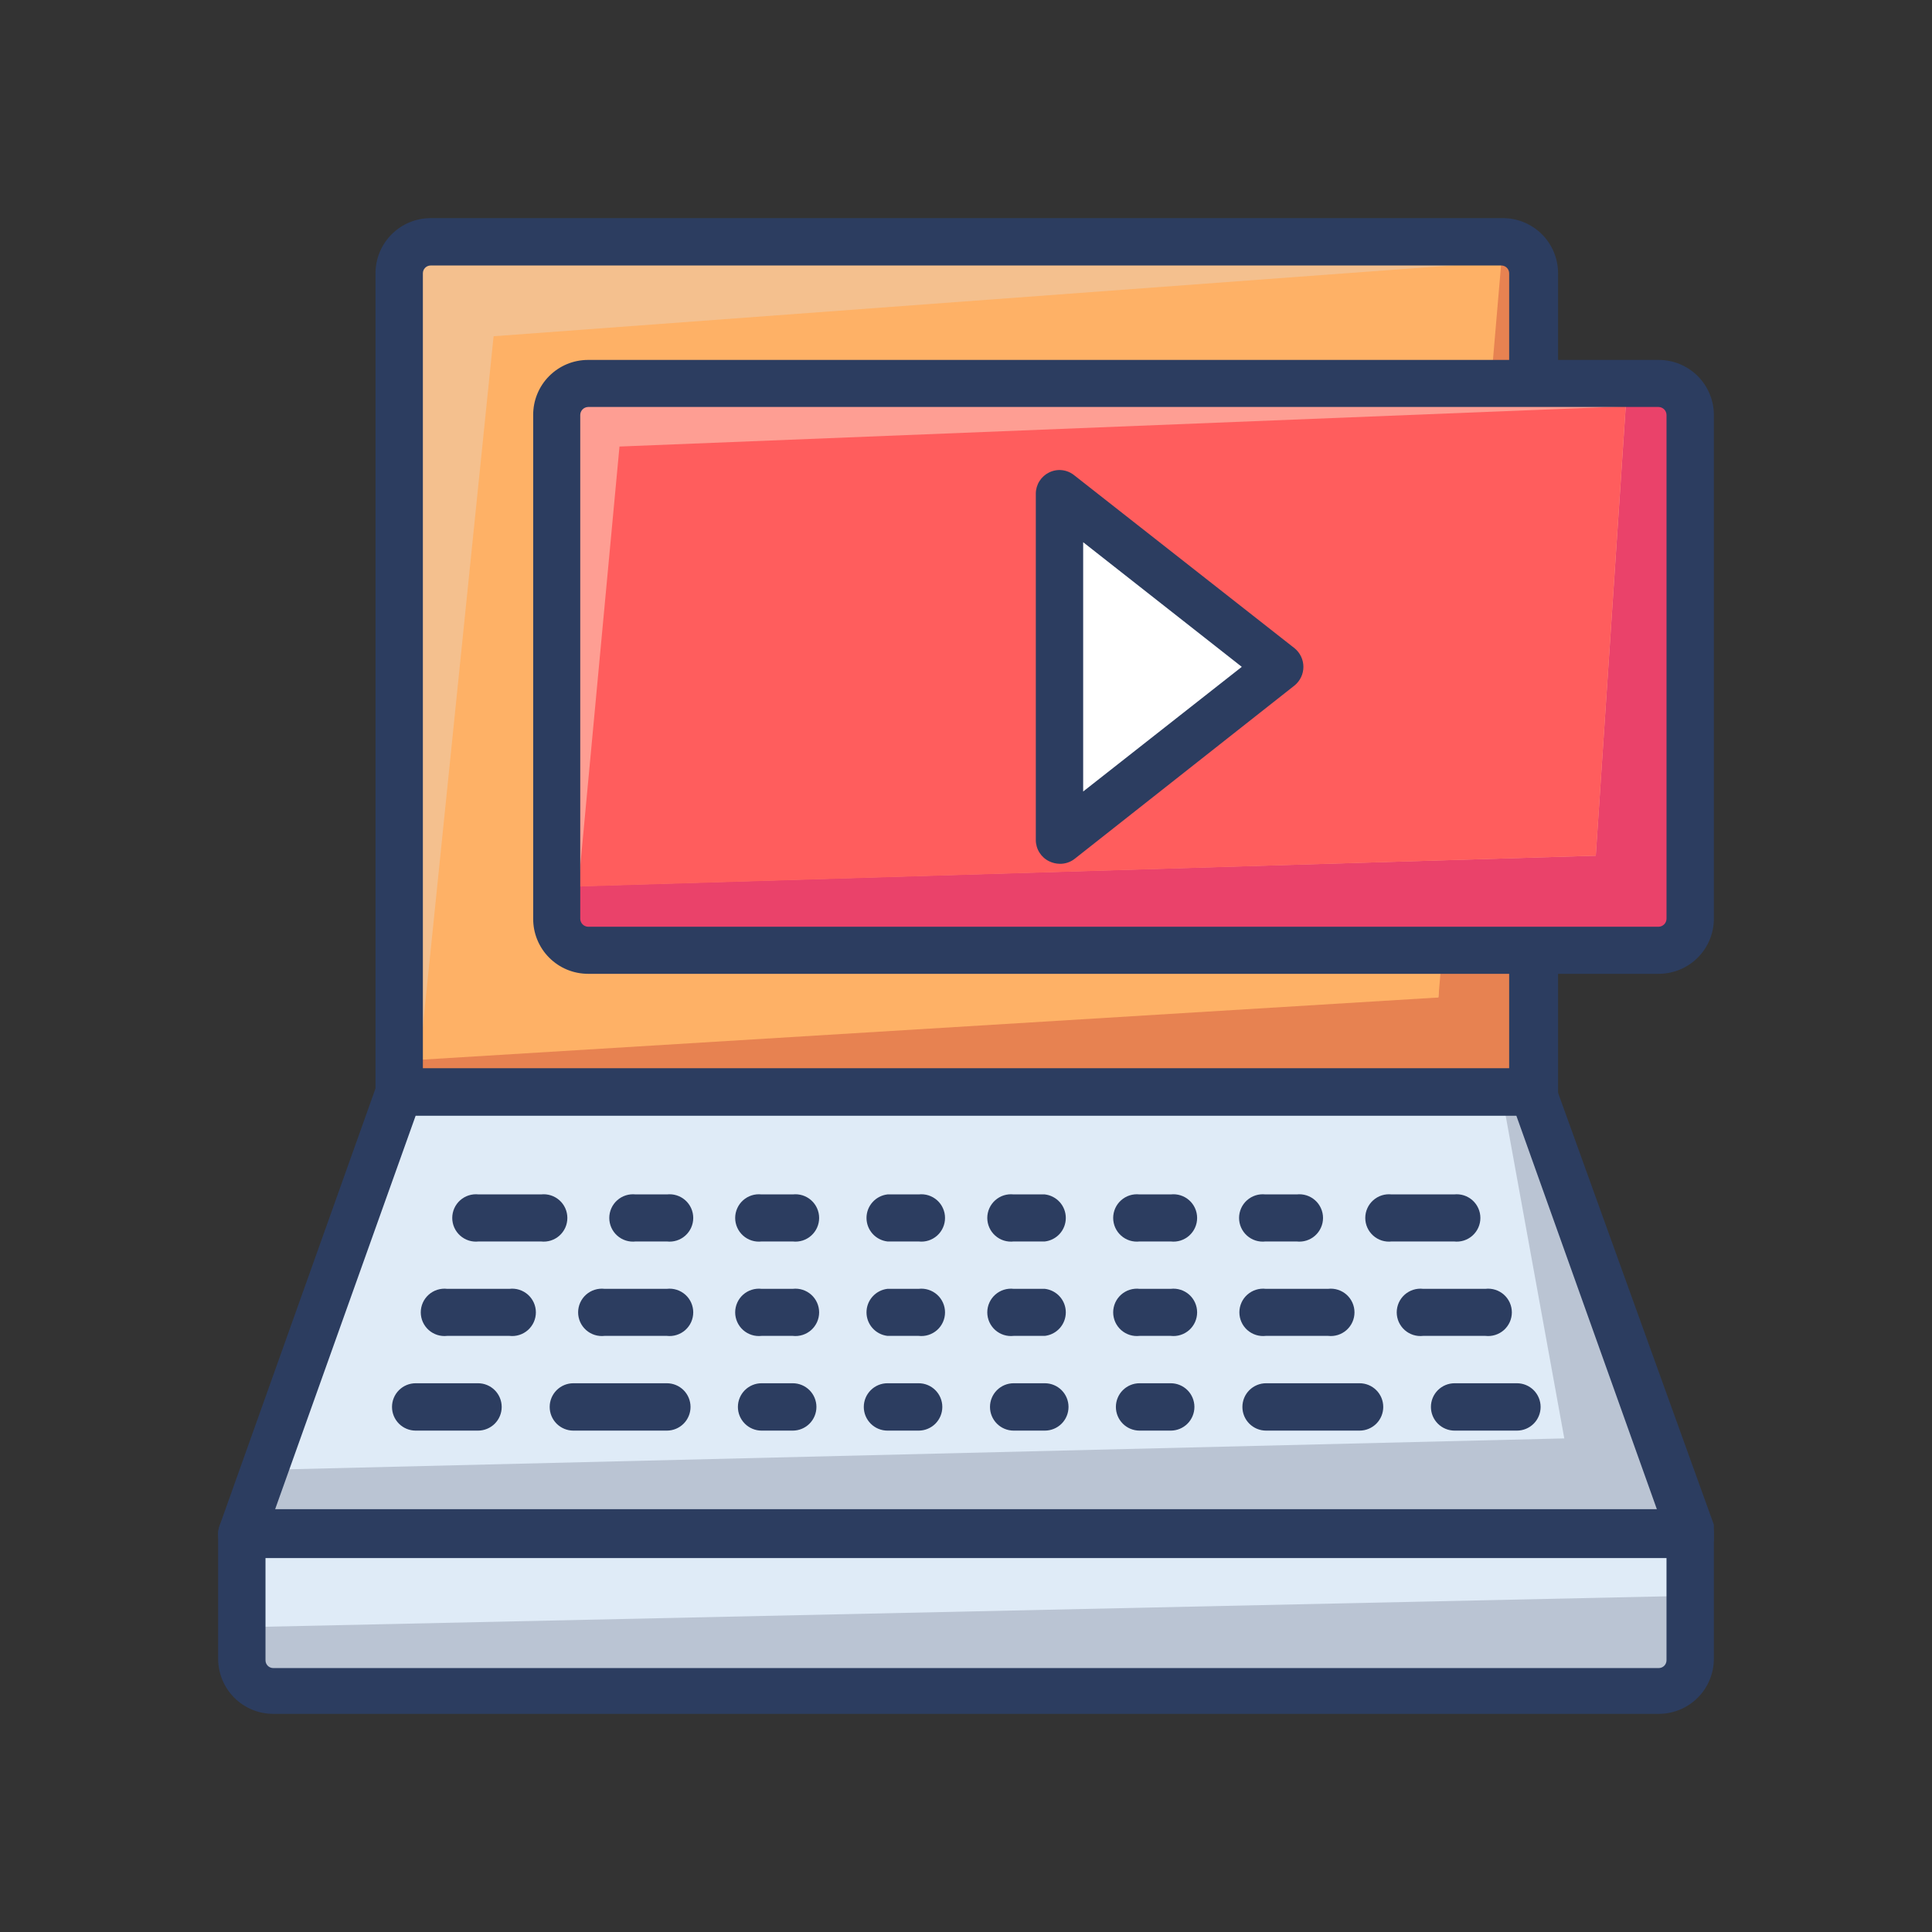
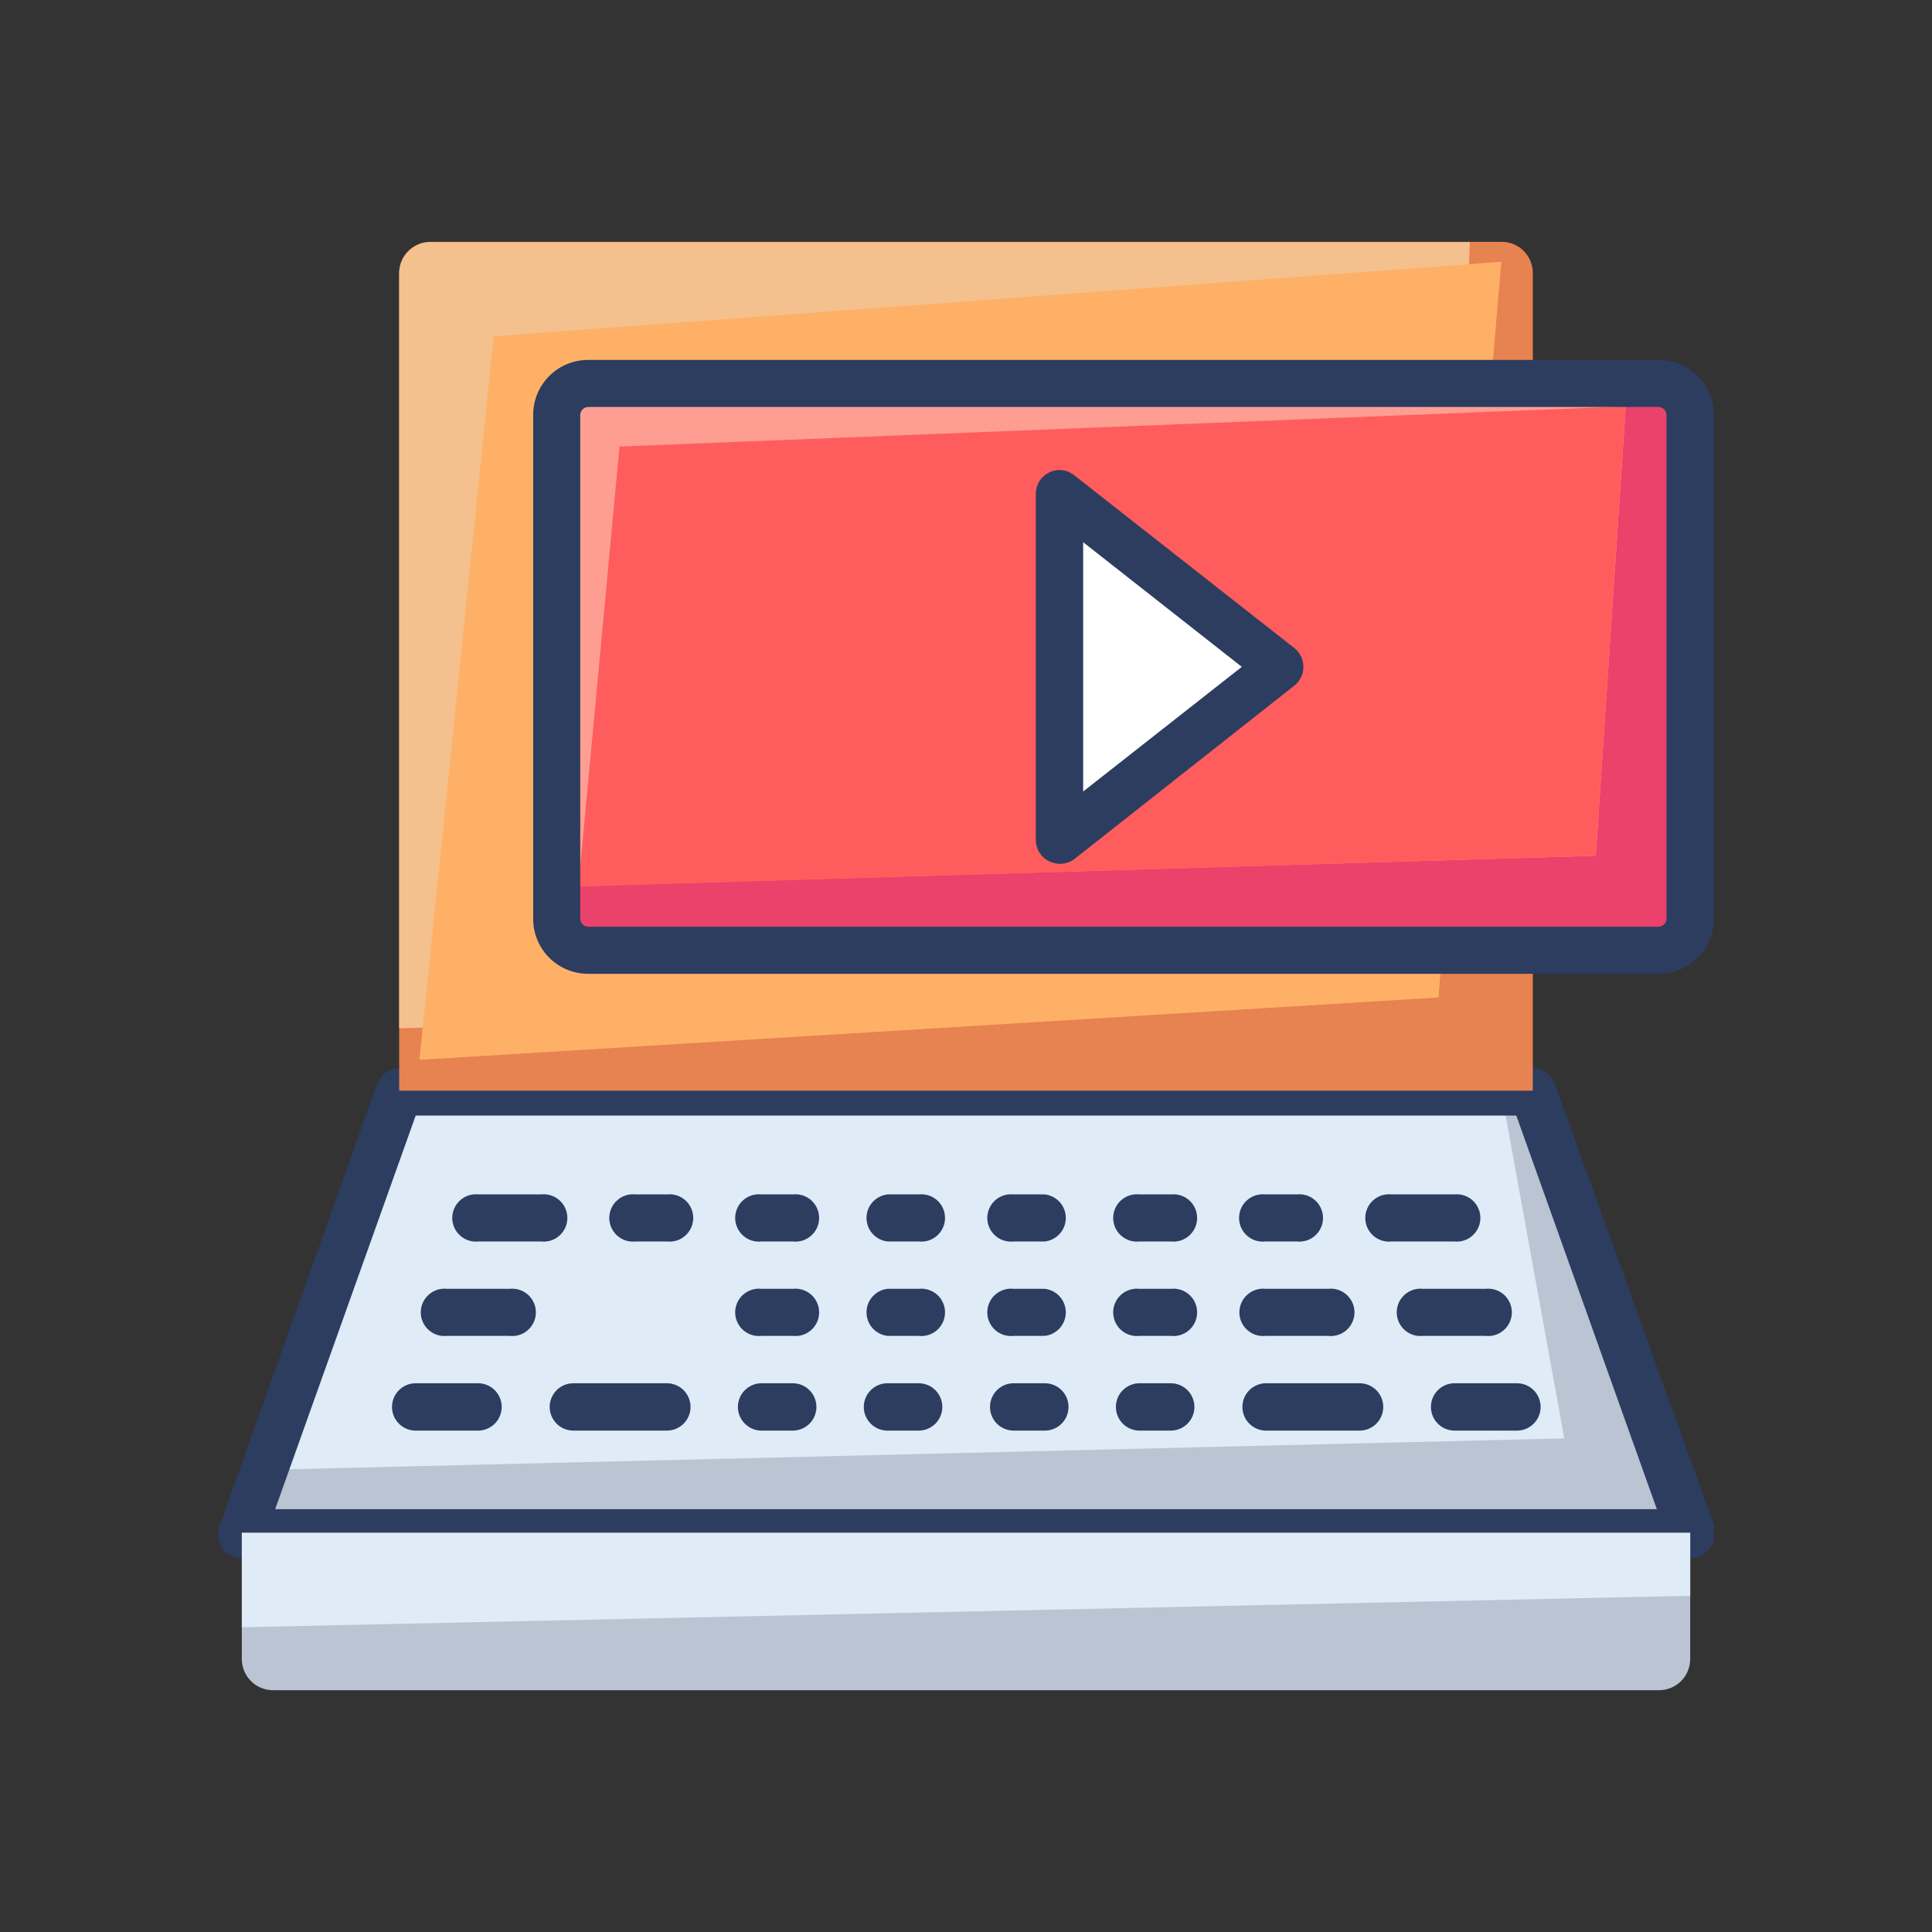
<svg xmlns="http://www.w3.org/2000/svg" width="124" height="124" viewBox="0 0 124 124" fill="none">
  <rect x="0" y="0" width="124" height="124" fill="#333333" stroke="none" />
  <g clip-path="url(#clip0_6312_2845)">
    <path d="M108.481 98.38H15.521L25.62 70.08H98.38L108.481 98.38Z" fill="#BAC4D3" />
    <path d="M100.4 92.32L16.96 94.34L25.62 70.08H96.36L100.4 92.32Z" fill="#DFEBF7" />
    <path d="M108.48 100.001H15.52C15.277 100.002 15.037 99.945 14.821 99.834C14.605 99.722 14.42 99.56 14.28 99.361C14.14 99.159 14.05 98.927 14.015 98.684C13.98 98.441 14.003 98.193 14.08 97.96L24.2 69.581C24.301 69.283 24.492 69.025 24.746 68.842C25.001 68.659 25.307 68.561 25.62 68.561H98.38C98.694 68.561 99 68.659 99.254 68.842C99.509 69.025 99.7 69.283 99.8 69.581L110 97.861C110.078 98.093 110.1 98.341 110.066 98.584C110.031 98.827 109.94 99.059 109.8 99.261C109.666 99.49 109.472 99.679 109.24 99.809C109.009 99.939 108.746 100.005 108.48 100.001ZM17.66 96.861H106.34L97.32 71.6H26.68L17.66 96.861Z" fill="#2C3D60" />
    <path d="M15.521 98.381H108.481V106.481C108.481 107.011 108.27 107.52 107.895 107.895C107.52 108.27 107.011 108.481 106.481 108.481H17.52C16.99 108.481 16.481 108.27 16.106 107.895C15.731 107.52 15.521 107.011 15.521 106.481V98.381Z" fill="#BAC4D3" />
    <path d="M108.481 102.421L15.521 104.441V98.381H108.481V102.421Z" fill="#DFEBF7" />
-     <path d="M106.46 110H17.54C16.601 110 15.701 109.627 15.037 108.964C14.373 108.3 14 107.399 14 106.46V98.46C14 98.057 14.16 97.671 14.445 97.386C14.73 97.101 15.117 96.94 15.52 96.94H108.48C108.883 96.94 109.27 97.101 109.555 97.386C109.84 97.671 110 98.057 110 98.46V106.46C110 107.399 109.627 108.3 108.963 108.964C108.299 109.627 107.399 110 106.46 110ZM17.04 100V106.56C17.04 106.693 17.093 106.82 17.186 106.914C17.28 107.008 17.407 107.06 17.54 107.06H106.46C106.593 107.06 106.72 107.008 106.814 106.914C106.907 106.82 106.96 106.693 106.96 106.56V100H17.04Z" fill="#2C3D60" />
    <path d="M67.06 91.82H65.06C64.657 91.82 64.27 91.66 63.985 91.375C63.7 91.09 63.54 90.703 63.54 90.3C63.54 89.897 63.7 89.51 63.985 89.225C64.27 88.94 64.657 88.78 65.06 88.78H67.06C67.463 88.78 67.85 88.94 68.135 89.225C68.42 89.51 68.58 89.897 68.58 90.3C68.58 90.703 68.42 91.09 68.135 91.375C67.85 91.66 67.463 91.82 67.06 91.82Z" fill="#2C3D60" />
    <path d="M67.06 85.74H65.06C64.847 85.764 64.632 85.744 64.427 85.679C64.223 85.614 64.035 85.507 63.875 85.365C63.715 85.222 63.587 85.047 63.499 84.852C63.411 84.656 63.366 84.444 63.366 84.23C63.366 84.016 63.411 83.804 63.499 83.608C63.587 83.413 63.715 83.238 63.875 83.095C64.035 82.953 64.223 82.846 64.427 82.781C64.632 82.716 64.847 82.695 65.06 82.72H67.06C67.431 82.763 67.773 82.94 68.021 83.219C68.269 83.497 68.406 83.857 68.406 84.23C68.406 84.603 68.269 84.963 68.021 85.241C67.773 85.52 67.431 85.697 67.06 85.74Z" fill="#2C3D60" />
    <path d="M75.14 91.82H73.14C72.737 91.82 72.35 91.66 72.065 91.375C71.78 91.09 71.62 90.703 71.62 90.3C71.62 89.897 71.78 89.51 72.065 89.225C72.35 88.94 72.737 88.78 73.14 88.78H75.14C75.543 88.78 75.93 88.94 76.215 89.225C76.5 89.51 76.66 89.897 76.66 90.3C76.66 90.703 76.5 91.09 76.215 91.375C75.93 91.66 75.543 91.82 75.14 91.82Z" fill="#2C3D60" />
    <path d="M75.14 85.74H73.14C72.927 85.764 72.712 85.744 72.507 85.679C72.303 85.614 72.115 85.507 71.955 85.365C71.795 85.222 71.667 85.047 71.579 84.852C71.492 84.656 71.446 84.444 71.446 84.23C71.446 84.016 71.492 83.804 71.579 83.608C71.667 83.413 71.795 83.238 71.955 83.095C72.115 82.953 72.303 82.846 72.507 82.781C72.712 82.716 72.927 82.695 73.14 82.72H75.14C75.353 82.695 75.569 82.716 75.773 82.781C75.978 82.846 76.166 82.953 76.326 83.095C76.486 83.238 76.614 83.413 76.701 83.608C76.789 83.804 76.834 84.016 76.834 84.23C76.834 84.444 76.789 84.656 76.701 84.852C76.614 85.047 76.486 85.222 76.326 85.365C76.166 85.507 75.978 85.614 75.773 85.679C75.569 85.744 75.353 85.764 75.14 85.74Z" fill="#2C3D60" />
    <path d="M87.26 91.82H81.26C80.857 91.82 80.471 91.66 80.185 91.375C79.9 91.09 79.74 90.703 79.74 90.3C79.74 89.897 79.9 89.51 80.185 89.225C80.471 88.94 80.857 88.78 81.26 88.78H87.26C87.663 88.78 88.05 88.94 88.335 89.225C88.62 89.51 88.78 89.897 88.78 90.3C88.78 90.703 88.62 91.09 88.335 91.375C88.05 91.66 87.663 91.82 87.26 91.82Z" fill="#2C3D60" />
    <path d="M85.24 85.74H81.24C81.027 85.764 80.811 85.744 80.607 85.679C80.403 85.614 80.215 85.507 80.055 85.365C79.894 85.222 79.766 85.047 79.679 84.852C79.591 84.656 79.546 84.444 79.546 84.23C79.546 84.016 79.591 83.804 79.679 83.608C79.766 83.413 79.894 83.238 80.055 83.095C80.215 82.953 80.403 82.846 80.607 82.781C80.811 82.716 81.027 82.695 81.24 82.72H85.24C85.453 82.695 85.668 82.716 85.873 82.781C86.077 82.846 86.266 82.953 86.425 83.095C86.585 83.238 86.713 83.413 86.801 83.608C86.889 83.804 86.934 84.016 86.934 84.23C86.934 84.444 86.889 84.656 86.801 84.852C86.713 85.047 86.585 85.222 86.425 85.365C86.266 85.507 86.077 85.614 85.873 85.679C85.668 85.744 85.453 85.764 85.24 85.74Z" fill="#2C3D60" />
    <path d="M97.36 91.82H93.36C92.957 91.82 92.57 91.66 92.285 91.375C92 91.09 91.84 90.703 91.84 90.3C91.84 89.897 92 89.51 92.285 89.225C92.57 88.94 92.957 88.78 93.36 88.78H97.36C97.763 88.78 98.15 88.94 98.435 89.225C98.72 89.51 98.88 89.897 98.88 90.3C98.88 90.703 98.72 91.09 98.435 91.375C98.15 91.66 97.763 91.82 97.36 91.82Z" fill="#2C3D60" />
    <path d="M95.34 85.74H91.34C91.127 85.764 90.911 85.744 90.707 85.679C90.502 85.614 90.314 85.507 90.154 85.365C89.994 85.222 89.866 85.047 89.778 84.852C89.691 84.656 89.645 84.444 89.645 84.23C89.645 84.016 89.691 83.804 89.778 83.608C89.866 83.413 89.994 83.238 90.154 83.095C90.314 82.953 90.502 82.846 90.707 82.781C90.911 82.716 91.127 82.695 91.34 82.72H95.34C95.552 82.695 95.768 82.716 95.972 82.781C96.177 82.846 96.365 82.953 96.525 83.095C96.685 83.238 96.813 83.413 96.901 83.608C96.988 83.804 97.034 84.016 97.034 84.23C97.034 84.444 96.988 84.656 96.901 84.852C96.813 85.047 96.685 85.222 96.525 85.365C96.365 85.507 96.177 85.614 95.972 85.679C95.768 85.744 95.552 85.764 95.34 85.74Z" fill="#2C3D60" />
    <path d="M67.06 79.68H65.06C64.847 79.705 64.632 79.684 64.427 79.62C64.223 79.555 64.035 79.448 63.875 79.305C63.715 79.162 63.587 78.988 63.499 78.792C63.411 78.597 63.366 78.385 63.366 78.17C63.366 77.956 63.411 77.744 63.499 77.549C63.587 77.353 63.715 77.178 63.875 77.036C64.035 76.893 64.223 76.786 64.427 76.721C64.632 76.657 64.847 76.636 65.06 76.66H67.06C67.431 76.703 67.773 76.881 68.021 77.159C68.269 77.437 68.406 77.797 68.406 78.17C68.406 78.543 68.269 78.903 68.021 79.182C67.773 79.46 67.431 79.638 67.06 79.68Z" fill="#2C3D60" />
    <path d="M75.14 79.68H73.14C72.927 79.705 72.712 79.684 72.507 79.62C72.303 79.555 72.115 79.448 71.955 79.305C71.795 79.162 71.667 78.988 71.579 78.792C71.492 78.597 71.446 78.385 71.446 78.17C71.446 77.956 71.492 77.744 71.579 77.549C71.667 77.353 71.795 77.178 71.955 77.036C72.115 76.893 72.303 76.786 72.507 76.721C72.712 76.657 72.927 76.636 73.14 76.66H75.14C75.353 76.636 75.569 76.657 75.773 76.721C75.978 76.786 76.166 76.893 76.326 77.036C76.486 77.178 76.614 77.353 76.701 77.549C76.789 77.744 76.834 77.956 76.834 78.17C76.834 78.385 76.789 78.597 76.701 78.792C76.614 78.988 76.486 79.162 76.326 79.305C76.166 79.448 75.978 79.555 75.773 79.62C75.569 79.684 75.353 79.705 75.14 79.68Z" fill="#2C3D60" />
    <path d="M83.22 79.68H81.22C81.007 79.705 80.792 79.684 80.588 79.62C80.383 79.555 80.195 79.448 80.035 79.305C79.875 79.162 79.747 78.988 79.659 78.792C79.572 78.597 79.526 78.385 79.526 78.17C79.526 77.956 79.572 77.744 79.659 77.549C79.747 77.353 79.875 77.178 80.035 77.036C80.195 76.893 80.383 76.786 80.588 76.721C80.792 76.657 81.007 76.636 81.22 76.66H83.22C83.433 76.636 83.649 76.657 83.853 76.721C84.058 76.786 84.246 76.893 84.406 77.036C84.566 77.178 84.694 77.353 84.781 77.549C84.869 77.744 84.915 77.956 84.915 78.17C84.915 78.385 84.869 78.597 84.781 78.792C84.694 78.988 84.566 79.162 84.406 79.305C84.246 79.448 84.058 79.555 83.853 79.62C83.649 79.684 83.433 79.705 83.22 79.68Z" fill="#2C3D60" />
    <path d="M93.32 79.68H89.32C89.107 79.705 88.891 79.684 88.687 79.62C88.483 79.555 88.295 79.448 88.135 79.305C87.975 79.162 87.847 78.988 87.759 78.792C87.671 78.597 87.626 78.385 87.626 78.17C87.626 77.956 87.671 77.744 87.759 77.549C87.847 77.353 87.975 77.178 88.135 77.036C88.295 76.893 88.483 76.786 88.687 76.721C88.891 76.657 89.107 76.636 89.32 76.66H93.32C93.533 76.636 93.749 76.657 93.953 76.721C94.157 76.786 94.346 76.893 94.505 77.036C94.665 77.178 94.793 77.353 94.881 77.549C94.969 77.744 95.014 77.956 95.014 78.17C95.014 78.385 94.969 78.597 94.881 78.792C94.793 78.988 94.665 79.162 94.505 79.305C94.346 79.448 94.157 79.555 93.953 79.62C93.749 79.684 93.533 79.705 93.32 79.68Z" fill="#2C3D60" />
    <path d="M58.96 91.82H56.96C56.557 91.82 56.171 91.66 55.886 91.375C55.601 91.09 55.44 90.703 55.44 90.3C55.44 89.897 55.601 89.51 55.886 89.225C56.171 88.94 56.557 88.78 56.96 88.78H58.96C59.364 88.78 59.75 88.94 60.035 89.225C60.32 89.51 60.48 89.897 60.48 90.3C60.48 90.703 60.32 91.09 60.035 91.375C59.75 91.66 59.364 91.82 58.96 91.82Z" fill="#2C3D60" />
    <path d="M58.96 85.74H56.96C56.59 85.697 56.248 85.52 56 85.241C55.751 84.963 55.614 84.603 55.614 84.23C55.614 83.857 55.751 83.497 56 83.219C56.248 82.94 56.59 82.763 56.96 82.72H58.96C59.173 82.695 59.389 82.716 59.593 82.781C59.797 82.846 59.986 82.953 60.146 83.095C60.306 83.238 60.434 83.413 60.521 83.608C60.609 83.804 60.654 84.016 60.654 84.23C60.654 84.444 60.609 84.656 60.521 84.852C60.434 85.047 60.306 85.222 60.146 85.365C59.986 85.507 59.797 85.614 59.593 85.679C59.389 85.744 59.173 85.764 58.96 85.74Z" fill="#2C3D60" />
    <path d="M50.88 91.82H48.88C48.477 91.82 48.091 91.66 47.806 91.375C47.52 91.09 47.36 90.703 47.36 90.3C47.36 89.897 47.52 89.51 47.806 89.225C48.091 88.94 48.477 88.78 48.88 88.78H50.88C51.283 88.78 51.67 88.94 51.955 89.225C52.24 89.51 52.4 89.897 52.4 90.3C52.4 90.703 52.24 91.09 51.955 91.375C51.67 91.66 51.283 91.82 50.88 91.82Z" fill="#2C3D60" />
    <path d="M50.88 85.74H48.88C48.667 85.764 48.451 85.744 48.247 85.679C48.042 85.614 47.854 85.507 47.694 85.365C47.534 85.222 47.406 85.047 47.319 84.852C47.231 84.656 47.185 84.444 47.185 84.23C47.185 84.016 47.231 83.804 47.319 83.608C47.406 83.413 47.534 83.238 47.694 83.095C47.854 82.953 48.042 82.846 48.247 82.781C48.451 82.716 48.667 82.695 48.88 82.72H50.88C51.093 82.695 51.308 82.716 51.513 82.781C51.717 82.846 51.905 82.953 52.065 83.095C52.225 83.238 52.353 83.413 52.441 83.608C52.528 83.804 52.574 84.016 52.574 84.23C52.574 84.444 52.528 84.656 52.441 84.852C52.353 85.047 52.225 85.222 52.065 85.365C51.905 85.507 51.717 85.614 51.513 85.679C51.308 85.744 51.093 85.764 50.88 85.74Z" fill="#2C3D60" />
    <path d="M42.8 91.82H36.8C36.397 91.82 36.011 91.66 35.725 91.375C35.44 91.09 35.28 90.703 35.28 90.3C35.28 89.897 35.44 89.51 35.725 89.225C36.011 88.94 36.397 88.78 36.8 88.78H42.8C43.203 88.78 43.59 88.94 43.875 89.225C44.16 89.51 44.32 89.897 44.32 90.3C44.32 90.703 44.16 91.09 43.875 91.375C43.59 91.66 43.203 91.82 42.8 91.82Z" fill="#2C3D60" />
-     <path d="M42.8 85.74H38.8C38.587 85.764 38.371 85.744 38.167 85.679C37.962 85.614 37.774 85.507 37.614 85.365C37.454 85.222 37.326 85.047 37.238 84.852C37.151 84.656 37.105 84.444 37.105 84.23C37.105 84.016 37.151 83.804 37.238 83.608C37.326 83.413 37.454 83.238 37.614 83.095C37.774 82.953 37.962 82.846 38.167 82.781C38.371 82.716 38.587 82.695 38.8 82.72H42.8C43.012 82.695 43.228 82.716 43.432 82.781C43.637 82.846 43.825 82.953 43.985 83.095C44.145 83.238 44.273 83.413 44.361 83.608C44.448 83.804 44.494 84.016 44.494 84.23C44.494 84.444 44.448 84.656 44.361 84.852C44.273 85.047 44.145 85.222 43.985 85.365C43.825 85.507 43.637 85.614 43.432 85.679C43.228 85.744 43.012 85.764 42.8 85.74Z" fill="#2C3D60" />
    <path d="M30.68 91.82H26.68C26.277 91.82 25.89 91.66 25.605 91.375C25.32 91.09 25.16 90.703 25.16 90.3C25.16 89.897 25.32 89.51 25.605 89.225C25.89 88.94 26.277 88.78 26.68 88.78H30.68C31.083 88.78 31.47 88.94 31.755 89.225C32.04 89.51 32.2 89.897 32.2 90.3C32.2 90.703 32.04 91.09 31.755 91.375C31.47 91.66 31.083 91.82 30.68 91.82Z" fill="#2C3D60" />
    <path d="M32.7 85.74H28.7C28.487 85.764 28.271 85.744 28.067 85.679C27.863 85.614 27.674 85.507 27.515 85.365C27.355 85.222 27.227 85.047 27.139 84.852C27.051 84.656 27.006 84.444 27.006 84.23C27.006 84.016 27.051 83.804 27.139 83.608C27.227 83.413 27.355 83.238 27.515 83.095C27.674 82.953 27.863 82.846 28.067 82.781C28.271 82.716 28.487 82.695 28.7 82.72H32.7C32.913 82.695 33.129 82.716 33.333 82.781C33.537 82.846 33.725 82.953 33.885 83.095C34.045 83.238 34.173 83.413 34.261 83.608C34.349 83.804 34.394 84.016 34.394 84.23C34.394 84.444 34.349 84.656 34.261 84.852C34.173 85.047 34.045 85.222 33.885 85.365C33.725 85.507 33.537 85.614 33.333 85.679C33.129 85.744 32.913 85.764 32.7 85.74Z" fill="#2C3D60" />
    <path d="M58.96 79.68H56.96C56.59 79.638 56.248 79.46 56 79.182C55.751 78.903 55.614 78.543 55.614 78.17C55.614 77.797 55.751 77.437 56 77.159C56.248 76.881 56.59 76.703 56.96 76.66H58.96C59.173 76.636 59.389 76.657 59.593 76.721C59.797 76.786 59.986 76.893 60.146 77.036C60.306 77.178 60.434 77.353 60.521 77.549C60.609 77.744 60.654 77.956 60.654 78.17C60.654 78.385 60.609 78.597 60.521 78.792C60.434 78.988 60.306 79.162 60.146 79.305C59.986 79.448 59.797 79.555 59.593 79.62C59.389 79.684 59.173 79.705 58.96 79.68Z" fill="#2C3D60" />
    <path d="M50.88 79.68H48.88C48.667 79.705 48.451 79.684 48.247 79.62C48.042 79.555 47.854 79.448 47.694 79.305C47.534 79.162 47.406 78.988 47.319 78.792C47.231 78.597 47.185 78.385 47.185 78.17C47.185 77.956 47.231 77.744 47.319 77.549C47.406 77.353 47.534 77.178 47.694 77.036C47.854 76.893 48.042 76.786 48.247 76.721C48.451 76.657 48.667 76.636 48.88 76.66H50.88C51.093 76.636 51.308 76.657 51.513 76.721C51.717 76.786 51.905 76.893 52.065 77.036C52.225 77.178 52.353 77.353 52.441 77.549C52.528 77.744 52.574 77.956 52.574 78.17C52.574 78.385 52.528 78.597 52.441 78.792C52.353 78.988 52.225 79.162 52.065 79.305C51.905 79.448 51.717 79.555 51.513 79.62C51.308 79.684 51.093 79.705 50.88 79.68Z" fill="#2C3D60" />
    <path d="M42.8 79.68H40.8C40.587 79.705 40.371 79.684 40.167 79.62C39.962 79.555 39.774 79.448 39.614 79.305C39.454 79.162 39.326 78.988 39.238 78.792C39.151 78.597 39.105 78.385 39.105 78.17C39.105 77.956 39.151 77.744 39.238 77.549C39.326 77.353 39.454 77.178 39.614 77.036C39.774 76.893 39.962 76.786 40.167 76.721C40.371 76.657 40.587 76.636 40.8 76.66H42.8C43.012 76.636 43.228 76.657 43.432 76.721C43.637 76.786 43.825 76.893 43.985 77.036C44.145 77.178 44.273 77.353 44.361 77.549C44.448 77.744 44.494 77.956 44.494 78.17C44.494 78.385 44.448 78.597 44.361 78.792C44.273 78.988 44.145 79.162 43.985 79.305C43.825 79.448 43.637 79.555 43.432 79.62C43.228 79.684 43.012 79.705 42.8 79.68Z" fill="#2C3D60" />
    <path d="M34.72 79.68H30.72C30.508 79.705 30.292 79.684 30.088 79.62C29.883 79.555 29.695 79.448 29.535 79.305C29.375 79.162 29.247 78.988 29.159 78.792C29.072 78.597 29.026 78.385 29.026 78.17C29.026 77.956 29.072 77.744 29.159 77.549C29.247 77.353 29.375 77.178 29.535 77.036C29.695 76.893 29.883 76.786 30.088 76.721C30.292 76.657 30.508 76.636 30.72 76.66H34.72C34.933 76.636 35.149 76.657 35.353 76.721C35.558 76.786 35.746 76.893 35.906 77.036C36.066 77.178 36.194 77.353 36.282 77.549C36.369 77.744 36.414 77.956 36.414 78.17C36.414 78.385 36.369 78.597 36.282 78.792C36.194 78.988 36.066 79.162 35.906 79.305C35.746 79.448 35.558 79.555 35.353 79.62C35.149 79.684 34.933 79.705 34.72 79.68Z" fill="#2C3D60" />
    <path d="M27.62 15.521H96.38C96.91 15.521 97.419 15.731 97.794 16.106C98.169 16.481 98.38 16.99 98.38 17.52V70.001H25.62V17.52C25.62 16.99 25.831 16.481 26.206 16.106C26.581 15.731 27.09 15.521 27.62 15.521Z" fill="#E78251" />
    <path d="M92.32 64L25.62 66V17.54C25.62 17.01 25.831 16.501 26.206 16.126C26.581 15.751 27.09 15.54 27.62 15.54H94.34L92.32 64Z" fill="#F4C08E" />
    <path d="M92.32 64.021L26.92 68.021L31.68 21.581L96.36 16.801L92.32 64.021Z" fill="#FEB166" />
-     <path d="M98.381 71.6H25.621C25.414 71.601 25.21 71.559 25.02 71.478C24.83 71.396 24.659 71.277 24.517 71.127C24.374 70.978 24.264 70.8 24.193 70.607C24.121 70.413 24.09 70.207 24.101 70V17.54C24.101 16.602 24.474 15.701 25.138 15.037C25.802 14.373 26.702 14 27.641 14H96.361C96.834 13.987 97.305 14.069 97.746 14.241C98.187 14.413 98.589 14.671 98.929 15.001C99.268 15.331 99.538 15.726 99.722 16.162C99.906 16.598 100.001 17.067 100.001 17.54V70C100.013 70.215 99.979 70.43 99.901 70.631C99.824 70.832 99.704 71.014 99.551 71.165C99.398 71.317 99.214 71.434 99.013 71.509C98.811 71.584 98.596 71.615 98.381 71.6ZM27.141 68.56H96.861V17.54C96.861 17.408 96.808 17.281 96.714 17.187C96.621 17.093 96.493 17.04 96.361 17.04H27.641C27.508 17.04 27.381 17.093 27.287 17.187C27.193 17.281 27.141 17.408 27.141 17.54V68.56Z" fill="#2C3D60" />
-     <path d="M106.481 24.62H37.721C36.616 24.62 35.721 25.515 35.721 26.62V59C35.721 60.105 36.616 61 37.721 61H106.481C107.585 61 108.481 60.105 108.481 59V26.62C108.481 25.515 107.585 24.62 106.481 24.62Z" fill="#EA426A" />
+     <path d="M106.481 24.62H37.721C36.616 24.62 35.721 25.515 35.721 26.62V59C35.721 60.105 36.616 61 37.721 61H106.481C107.585 61 108.481 60.105 108.481 59C108.481 25.515 107.585 24.62 106.481 24.62Z" fill="#EA426A" />
    <path d="M102.421 54.921L35.721 56.921V26.641C35.721 26.11 35.931 25.602 36.306 25.226C36.682 24.851 37.19 24.641 37.721 24.641H104.441L102.421 54.921Z" fill="#FE9E93" />
    <path d="M102.42 54.92L37.12 56.9L39.76 28.66L104.34 26.08L102.42 54.92Z" fill="#FF5D5D" />
    <path d="M106.461 62.501H37.741C37.277 62.501 36.818 62.409 36.389 62.231C35.961 62.053 35.572 61.791 35.245 61.462C34.917 61.134 34.659 60.743 34.483 60.314C34.307 59.884 34.218 59.425 34.221 58.961V26.641C34.218 26.177 34.307 25.717 34.483 25.287C34.659 24.858 34.917 24.468 35.245 24.139C35.572 23.81 35.961 23.549 36.389 23.37C36.818 23.192 37.277 23.101 37.741 23.101H106.461C107.4 23.101 108.3 23.474 108.964 24.137C109.628 24.801 110.001 25.702 110.001 26.641V58.961C110.001 59.9 109.628 60.8 108.964 61.464C108.3 62.128 107.4 62.501 106.461 62.501ZM37.741 26.121C37.606 26.126 37.479 26.183 37.386 26.28C37.293 26.377 37.241 26.506 37.241 26.641V58.961C37.241 59.095 37.293 59.224 37.386 59.321C37.479 59.418 37.606 59.475 37.741 59.481H106.461C106.595 59.475 106.722 59.418 106.816 59.321C106.909 59.224 106.961 59.095 106.961 58.961V26.641C106.961 26.506 106.909 26.377 106.816 26.28C106.722 26.183 106.595 26.126 106.461 26.121H37.741Z" fill="#2C3D60" />
    <path d="M68.061 31.681V53.921L82.201 42.801L68.061 31.681Z" fill="white" />
    <path d="M68.001 55.44C67.772 55.435 67.546 55.38 67.341 55.28C67.084 55.157 66.868 54.964 66.716 54.723C66.564 54.483 66.482 54.205 66.481 53.92V31.68C66.482 31.396 66.564 31.117 66.716 30.877C66.868 30.637 67.084 30.444 67.341 30.32C67.597 30.195 67.883 30.145 68.167 30.177C68.45 30.209 68.719 30.321 68.941 30.5L83.081 41.6C83.26 41.745 83.405 41.927 83.504 42.135C83.604 42.343 83.655 42.57 83.655 42.8C83.655 43.031 83.604 43.258 83.504 43.465C83.405 43.673 83.26 43.856 83.081 44L69.001 55.1C68.719 55.331 68.364 55.452 68.001 55.44ZM69.52 34.8V50.8L79.701 42.8L69.52 34.8Z" fill="#2C3D60" />
  </g>
  <defs>
    <clipPath id="clip0_6312_2845">
      <rect width="96" height="96" fill="white" transform="translate(14 14)" />
    </clipPath>
  </defs>
</svg>